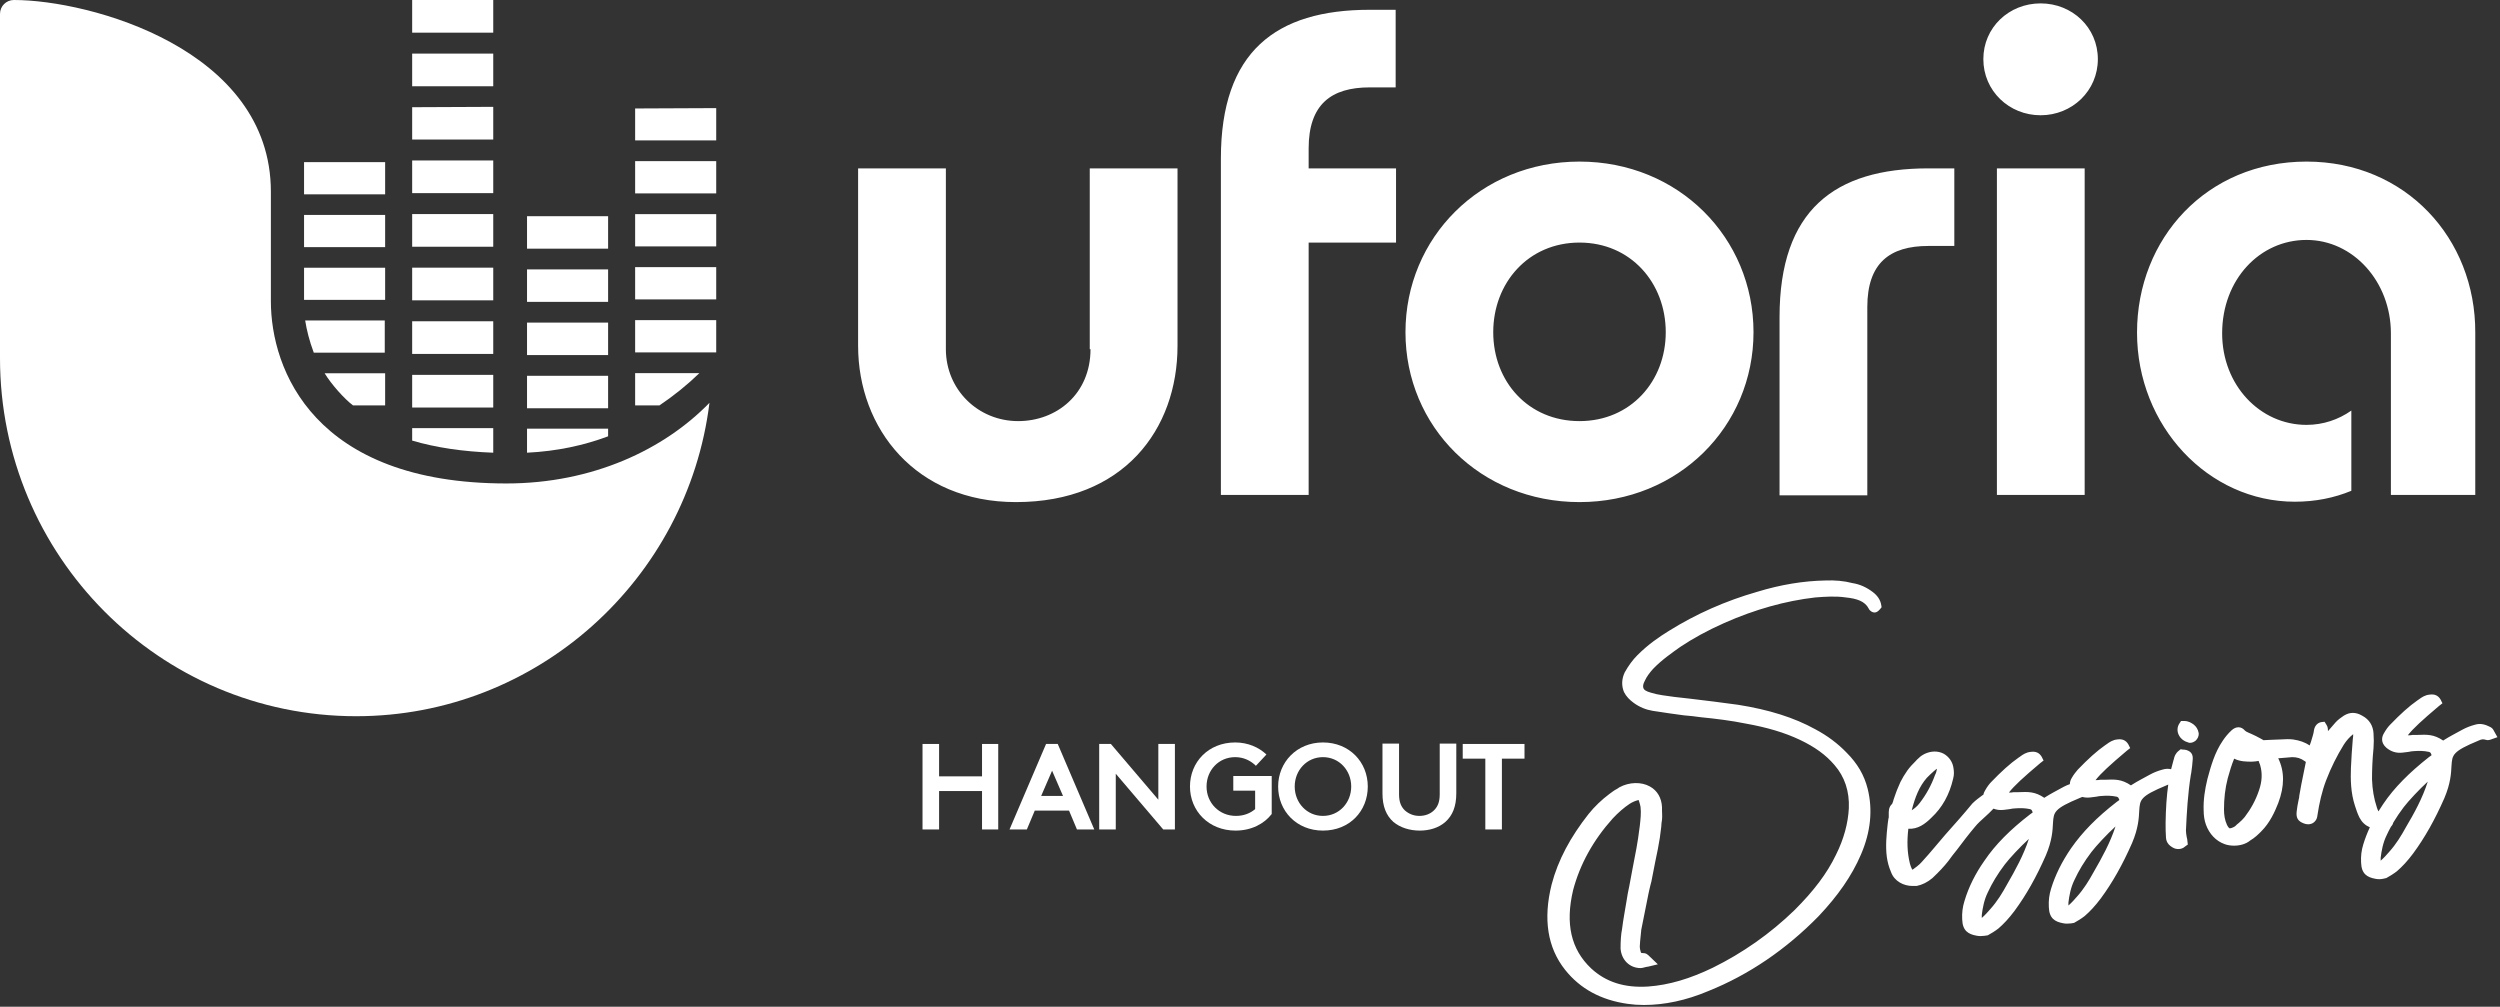
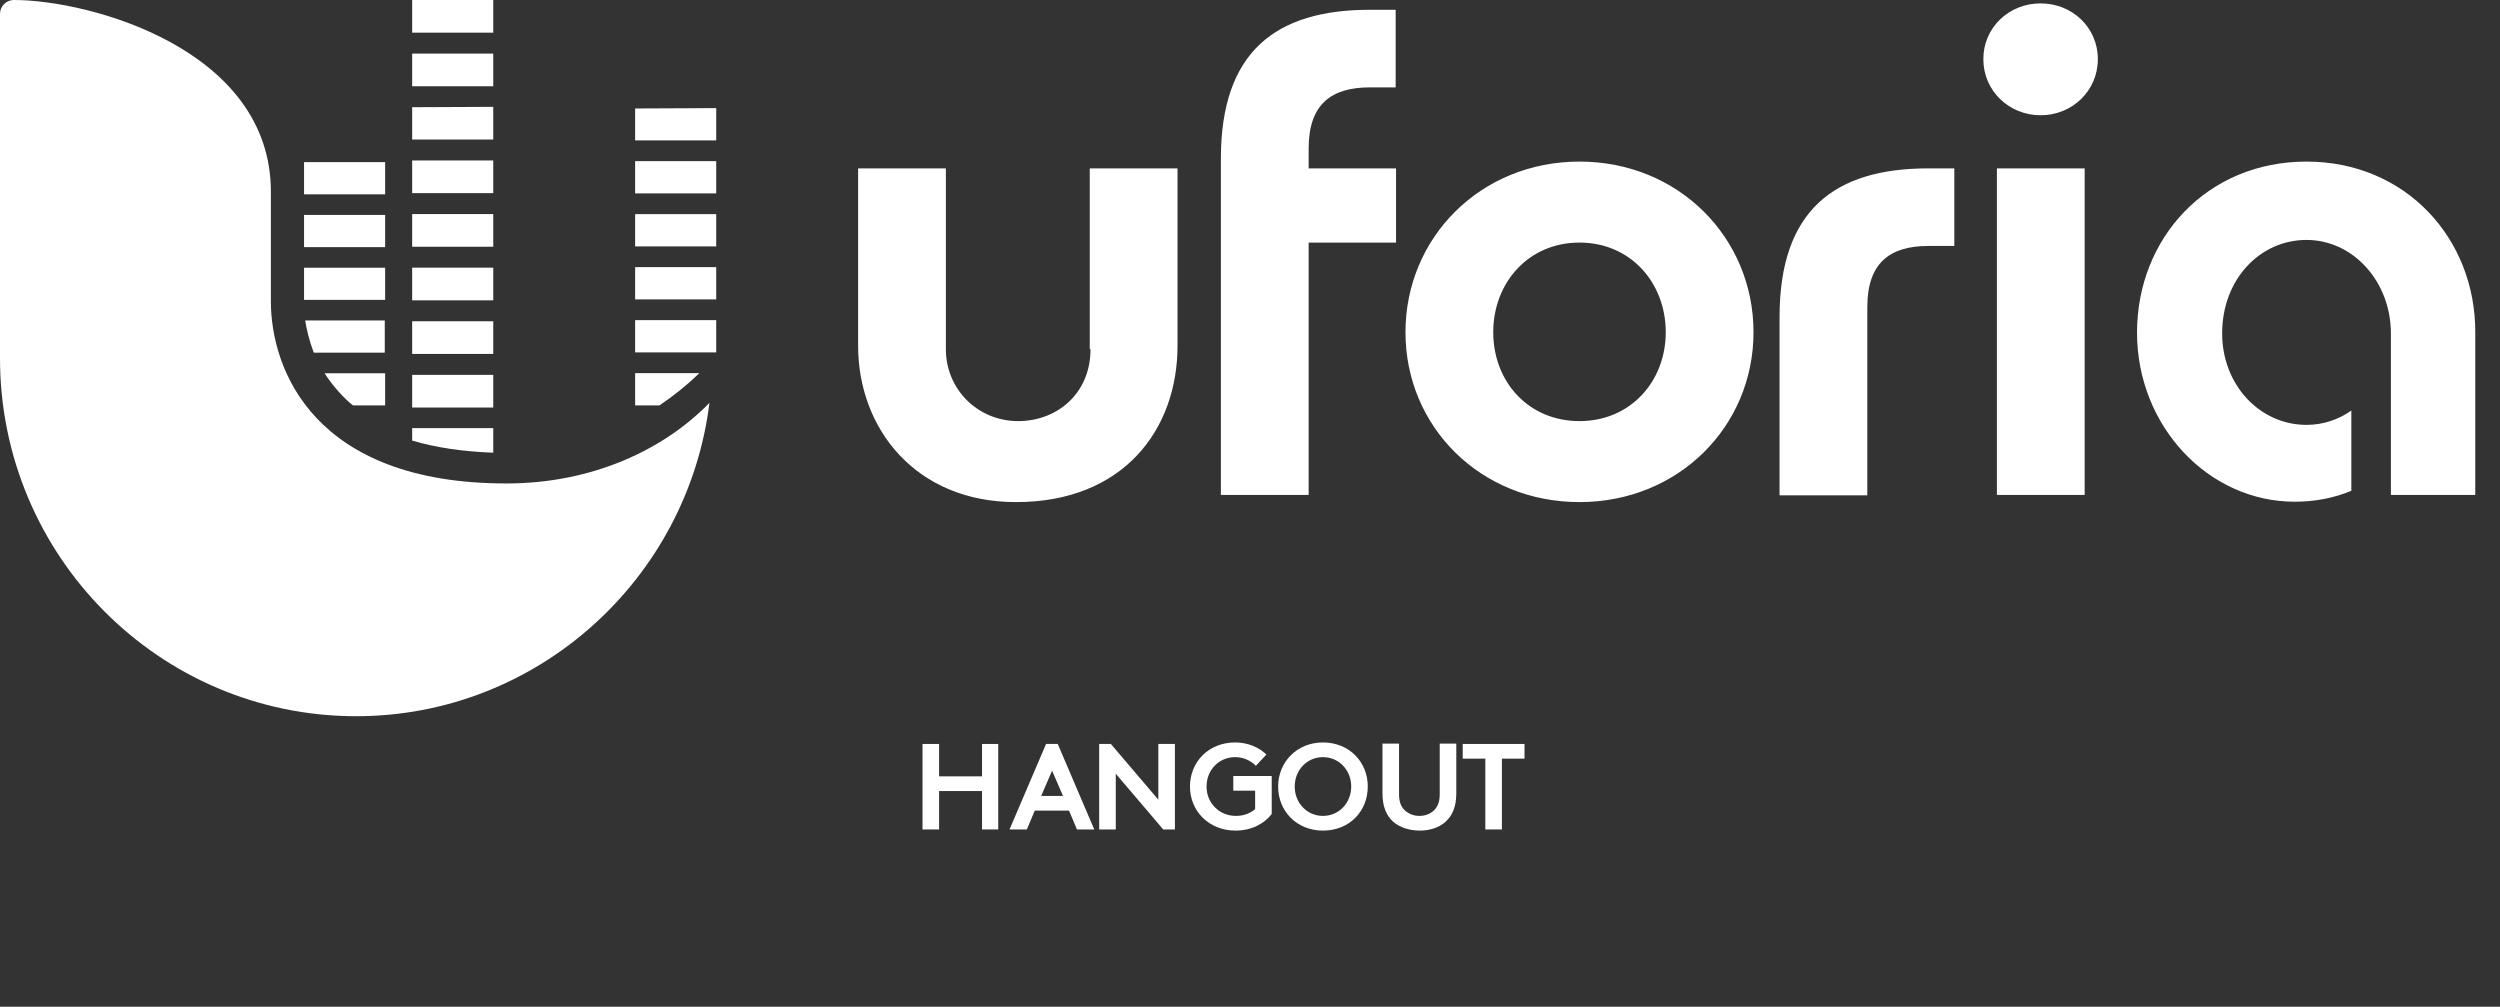
<svg xmlns="http://www.w3.org/2000/svg" width="370px" height="149px" viewBox="0 0 370 149" version="1.1">
  <rect x="0" y="0" width="370" height="149" fill="#333333" stroke="none" />
  <title>logo princiipal-BLACK</title>
  <desc>Created with Sketch.</desc>
  <g id="Page-1" stroke="none" stroke-width="1" fill="none" fill-rule="evenodd">
    <g id="1440_HANGOUT-BANDAMS" transform="translate(-90, -260)" fill="#FFFFFF" fill-rule="nonzero">
      <g id="logo-princiipal-BLACK" transform="translate(89, 259)">
        <g id="Group" transform="translate(0.712, 0)">
          <g id="Group-2" transform="translate(0.288, 0.223)">
            <path d="M48.041,56.016 C49.092,57.728 50.972,59.814 52.244,60.777 L57,60.777 L57,56.016 L48.041,56.016 Z M45.166,48.206 C45.387,49.597 45.774,51.202 46.438,52.967 L56.945,52.967 L56.945,48.206 L45.166,48.206 Z M45,40.397 L45,45.157 L46.493,45.157 L57,45.157 L57,40.397 L45,40.397 Z M45,32.587 L45,37.348 L46.493,37.348 L57,37.348 L57,32.587 C57,32.587 45,32.587 45,32.587 Z M45,24.777 L45,29.538 L46.493,29.538 L57,29.538 L57,24.777 C57,24.777 45,24.777 45,24.777 Z" id="SVGID_1_" />
            <path d="M2.05,0.777 C0.917,0.777 -4.54747351e-13,1.699 -4.54747351e-13,2.838 L-4.54747351e-13,53.777 C-4.54747351e-13,83.017 23.579,106.777 52.716,106.777 C79.478,106.777 101.763,86.543 105,60.395 C98.309,67.285 87.734,72.33 74.946,72.33 C46.457,72.33 40.09,55.459 40.09,45.369 L40.09,29.149 C40.09,8.046 13.273,0.777 2.05,0.777 Z" id="SVGID_9_" />
            <path d="M61,64.136 L61,65.984 C64.484,67.016 68.521,67.614 73,67.777 L73,64.136 L61,64.136 Z M61,56.257 L61,61.093 L62.493,61.093 L73,61.093 L73,56.257 L61,56.257 Z M61,48.324 L61,53.16 L62.493,53.16 L73,53.16 L73,48.324 L61,48.324 Z M61,40.39 L61,45.226 L62.493,45.226 L73,45.226 L73,40.39 L61,40.39 Z M61,32.457 L61,37.293 L62.493,37.293 L73,37.293 L73,32.457 L61,32.457 Z M61,24.523 L61,29.359 L62.493,29.359 L73,29.359 L73,24.523 L61,24.523 Z M61,16.644 L61,21.426 L62.493,21.426 L73,21.426 L73,16.59 L61,16.644 L61,16.644 Z M61,8.711 L61,13.547 L62.493,13.547 L73,13.547 L73,8.711 L61,8.711 Z M61,0.777 L61,5.613 L62.493,5.613 L73,5.613 L73,0.777 L61,0.777 Z" id="SVGID_3_" />
-             <path d="M78,64.218 L78,67.777 C82.424,67.561 86.406,66.698 90,65.35 L90,64.218 L78,64.218 Z M78,56.398 L78,61.198 L79.493,61.198 L90,61.198 L90,56.398 L78,56.398 Z M78,48.524 L78,53.324 L79.493,53.324 L90,53.324 L90,48.524 L78,48.524 Z M78,40.651 L78,45.45 L79.493,45.45 L90,45.45 L90,40.651 L78,40.651 Z M78,37.577 L90,37.577 L90,32.777 L78,32.777 L78,37.577 Z" id="SVGID_5_" />
            <path d="M94,55.996 L94,60.777 L97.594,60.777 C99.751,59.326 101.742,57.715 103.512,55.996 L94,55.996 Z M94,48.152 L94,52.933 L95.493,52.933 L106,52.933 L106,48.152 L94,48.152 Z M94,40.308 L94,45.09 L95.493,45.09 L106,45.09 L106,40.308 L94,40.308 Z M94,32.464 L94,37.246 L95.493,37.246 L106,37.246 L106,32.464 L94,32.464 Z M94,24.621 L94,29.402 L95.493,29.402 L106,29.402 L106,24.621 L94,24.621 Z M94,16.831 L94,21.558 L95.493,21.558 L106,21.558 L106,16.777 L94,16.831 L94,16.831 Z" id="SVGID_7_" />
          </g>
          <g transform="translate(127.288, 1)">
            <path d="M132.519,49.168 C132.519,63.105 121.426,74.31 106.765,74.31 C92.103,74.31 81.01,63.161 81.01,49.168 C81.01,35.176 92.103,23.915 106.765,23.915 C121.426,23.915 132.519,35.176 132.519,49.168 M119.531,49.168 C119.531,41.866 114.346,35.901 106.765,35.901 C99.183,35.901 93.999,41.866 93.999,49.168 C93.999,56.471 99.183,62.324 106.765,62.324 C114.346,62.324 119.531,56.415 119.531,49.168 M34.396,51.677 C34.396,58.311 29.378,62.324 23.692,62.324 C17.727,62.324 12.989,57.642 12.989,51.677 L12.989,24.919 L0,24.919 L0,51.175 C0,63.439 8.529,74.31 23.358,74.31 C39.301,74.31 47.273,63.551 47.273,51.175 L47.273,24.919 L34.284,24.919 L34.284,51.677 L34.396,51.677 Z M53.691,23.469 L53.691,73.251 L66.68,73.251 L66.68,35.901 L79.613,35.901 L79.613,24.919 L66.68,24.919 L66.68,21.964 C66.68,15.442 70.024,12.933 75.71,12.933 L79.557,12.933 L79.557,1.449 L75.71,1.449 C61.83,1.449 53.691,7.637 53.691,23.469 M136.373,46.938 L136.373,73.306 L149.362,73.306 L149.362,45.433 C149.362,38.911 152.707,36.402 158.393,36.402 L162.239,36.402 L162.239,24.919 L158.393,24.919 C144.512,24.919 136.373,31.106 136.373,46.938 M214.365,23.915 C199.593,23.915 189.28,35.287 189.28,49.224 C189.28,63.049 199.816,74.254 212.637,74.254 C215.648,74.254 218.435,73.697 220.999,72.638 L220.999,60.764 C219.104,62.101 216.818,62.882 214.365,62.882 C207.453,62.882 201.878,56.973 201.878,49.336 C201.878,41.364 207.453,35.51 214.365,35.51 C221.278,35.51 226.853,41.698 226.853,49.336 L226.853,73.251 L239.34,73.251 L239.34,49.224 C239.396,35.287 229.027,23.915 214.365,23.915 M168.542,36.402 L168.542,73.251 L181.531,73.251 L181.531,24.919 L168.542,24.919 L168.542,36.402 Z M175.009,0.502 C170.326,0.502 166.535,4.069 166.535,8.752 C166.535,13.435 170.326,17.058 175.009,17.058 C179.691,17.058 183.482,13.435 183.482,8.752 C183.482,4.069 179.691,0.502 175.009,0.502" id="Shape" />
            <polygon id="Path" points="18.341 117.074 11.985 117.074 11.985 122.76 9.533 122.76 9.533 110.106 11.985 110.106 11.985 114.9 18.341 114.9 18.341 110.106 20.738 110.106 20.738 122.76 18.341 122.76" />
            <path d="M22.41,122.76 L27.817,110.106 L29.546,110.106 L34.953,122.76 L32.389,122.76 L31.218,119.973 L26.145,119.973 L24.974,122.76 L22.41,122.76 Z M27.093,117.799 L30.326,117.799 L28.709,114.064 L27.093,117.799 Z" id="Shape" />
            <polygon id="Path" points="35.681 110.106 37.409 110.106 44.433 118.356 44.433 110.106 46.886 110.106 46.886 122.76 45.158 122.76 38.134 114.51 38.134 122.76 35.681 122.76" />
            <path d="M51.569,116.405 C51.569,118.858 53.464,120.754 55.917,120.754 C57.088,120.754 58.035,120.363 58.76,119.75 L58.76,117.019 L55.527,117.019 L55.527,114.844 L61.213,114.844 L61.213,120.475 C60.098,121.924 58.203,122.928 55.861,122.928 C51.903,122.928 49.116,120.029 49.116,116.405 C49.116,112.782 51.848,109.883 55.806,109.883 C57.701,109.883 59.318,110.608 60.433,111.667 L58.872,113.339 C58.091,112.559 57.032,112.057 55.806,112.057 C53.353,112.057 51.569,114.008 51.569,116.405" id="Path" />
            <path d="M68.798,109.883 C72.7,109.883 75.432,112.782 75.432,116.405 C75.432,120.029 72.756,122.928 68.798,122.928 C64.896,122.928 62.164,120.029 62.164,116.405 C62.164,112.838 64.896,109.883 68.798,109.883 M68.798,120.754 C71.195,120.754 72.979,118.802 72.979,116.405 C72.979,114.008 71.195,112.057 68.798,112.057 C66.401,112.057 64.617,114.008 64.617,116.405 C64.617,118.802 66.401,120.754 68.798,120.754" id="Shape" />
            <path d="M79.222,121.645 C78.163,120.698 77.606,119.36 77.606,117.409 L77.606,110.05 L80.059,110.05 L80.059,117.576 C80.059,118.747 80.393,119.416 80.895,119.917 C81.452,120.419 82.177,120.754 83.069,120.754 C83.905,120.754 84.686,120.475 85.243,119.917 C85.745,119.416 86.079,118.747 86.079,117.576 L86.079,110.05 L88.532,110.05 L88.532,117.409 C88.532,119.36 87.975,120.698 86.915,121.645 C85.912,122.537 84.518,122.928 83.125,122.928 C81.62,122.928 80.226,122.482 79.222,121.645" id="Path" />
            <polygon id="Path" points="98.626 110.106 98.626 112.28 95.281 112.28 95.281 122.76 92.828 122.76 92.828 112.28 89.483 112.28 89.483 110.106" />
-             <path d="M147.184,86.302 C148.243,86.47 149.247,86.915 150.195,87.64 C150.863,88.142 151.309,88.811 151.421,89.536 L151.477,89.87 L151.254,90.149 C151.155,90.248 150.923,90.567 150.56,90.637 L150.417,90.65 C150.139,90.65 149.86,90.483 149.637,90.205 L149.581,90.093 C149.024,88.978 147.797,88.588 146.181,88.421 C144.676,88.198 143.115,88.309 141.665,88.421 C137.261,88.922 132.69,90.205 128.175,92.211 C125.666,93.326 123.548,94.497 121.708,95.723 C120.537,96.56 118.977,97.619 117.639,99.012 C117.137,99.57 116.691,100.183 116.468,100.685 C116.189,101.187 115.966,101.856 116.524,102.19 C116.691,102.301 116.97,102.413 117.36,102.524 C118.419,102.859 119.59,102.97 120.76,103.138 L123.213,103.416 C125.499,103.695 127.896,103.974 130.237,104.308 C134.809,105.033 138.544,106.204 141.665,107.932 C143.449,108.88 145.01,110.05 146.292,111.388 C147.909,113.005 148.912,114.733 149.414,116.74 C150.195,119.862 149.86,123.151 148.411,126.495 C147.073,129.617 145.01,132.572 142.167,135.582 C137.317,140.544 131.798,144.279 125.833,146.676 C122.544,148.069 119.311,148.738 116.301,148.738 C115.465,148.738 114.684,148.682 113.904,148.571 C109.946,148.014 106.88,146.341 104.65,143.554 C102.03,140.265 101.361,136.028 102.643,130.899 C103.591,127.276 105.43,123.875 108.106,120.475 C108.998,119.36 110.057,118.356 111.172,117.52 C111.562,117.242 111.897,116.963 112.343,116.74 L112.677,116.517 C114.127,115.736 115.91,115.681 117.193,116.405 C118.308,117.019 118.921,118.133 118.977,119.471 L118.977,119.917 C118.977,120.363 119.032,120.809 118.977,121.311 C118.921,121.701 118.865,122.036 118.865,122.37 C118.754,123.429 118.586,124.544 118.363,125.659 C118.252,126.272 118.085,126.941 117.973,127.555 C117.806,128.335 117.694,129.06 117.527,129.84 C117.471,130.23 117.36,130.676 117.248,131.067 C117.137,131.457 117.081,131.847 116.97,132.293 L116.747,133.408 C116.468,134.802 116.189,136.195 115.91,137.589 C115.855,138.146 115.799,138.704 115.743,139.261 C115.743,139.54 115.687,139.819 115.687,140.098 C115.687,140.321 115.743,140.599 115.799,140.766 C115.855,141.045 115.91,141.045 116.022,141.045 C116.635,141.045 116.802,141.212 117.193,141.603 L118.363,142.718 L116.97,143.052 C116.858,143.052 116.747,143.108 116.635,143.108 C116.356,143.164 116.078,143.275 115.799,143.275 C114.182,143.275 112.956,142.049 112.844,140.376 C112.844,139.261 112.9,138.314 113.067,137.477 C113.235,136.084 113.513,134.69 113.736,133.296 C113.848,132.572 113.959,131.903 114.127,131.178 L114.628,128.502 L114.628,128.502 C115.019,126.551 115.409,124.544 115.632,122.649 L115.687,122.259 C115.799,121.255 115.91,120.308 115.799,119.416 C115.757,119.165 115.684,118.914 115.603,118.663 L115.52,118.412 L115.465,118.412 L115.465,118.412 C115.019,118.524 114.628,118.691 114.182,118.97 C113.346,119.527 112.51,120.252 111.674,121.144 C108.775,124.377 106.824,127.945 105.82,131.736 C104.65,136.697 105.486,140.488 108.496,143.331 C110.67,145.338 113.402,146.23 116.914,146.007 C120.036,145.784 123.158,144.836 126.502,143.219 C130.906,141.045 134.976,138.202 138.599,134.69 C141.442,131.847 143.393,129.283 144.731,126.495 C145.902,124.154 146.515,121.813 146.627,119.639 C146.738,117.13 146.014,114.956 144.508,113.228 C143.226,111.723 141.61,110.552 139.38,109.493 C137.15,108.434 134.53,107.653 131.408,107.096 C129.234,106.65 126.948,106.371 124.718,106.148 C123.882,106.036 123.046,105.925 122.21,105.869 C120.872,105.702 119.422,105.479 117.583,105.2 C116.579,105.033 115.632,104.643 114.796,104.03 C114.182,103.584 113.681,103.082 113.346,102.413 C112.956,101.465 113.012,100.462 113.458,99.514 C114.015,98.511 114.628,97.675 115.353,96.95 C116.914,95.389 118.531,94.274 119.98,93.382 C123.994,90.873 128.398,88.922 133.08,87.584 C136.537,86.525 139.937,85.968 143.17,85.912 C144.564,85.856 145.902,85.968 147.184,86.302 Z M187.991,110.162 L188.269,110.719 L187.768,111.109 C185.259,113.228 183.921,114.454 183.141,115.458 C183.364,115.458 183.642,115.458 183.865,115.402 L184.534,115.402 C185.984,115.346 186.987,115.29 188.381,116.238 C188.437,116.182 188.492,116.182 188.548,116.127 C189.328,115.625 190.22,115.179 191.224,114.621 C191.837,114.287 192.45,114.064 193.063,113.897 C193.524,113.753 193.939,113.758 194.326,113.842 C194.432,113.387 194.55,112.941 194.68,112.503 L194.736,112.336 C194.792,112.001 194.959,111.5 195.461,111.109 L195.739,110.886 L196.074,110.942 C196.185,110.942 196.408,110.942 196.575,110.998 C197.3,111.221 197.579,111.667 197.523,112.392 C197.467,113.061 197.412,113.729 197.3,114.398 L197.244,114.677 C196.798,117.465 196.631,120.363 196.52,122.928 C196.52,123.206 196.575,123.541 196.631,123.875 C196.687,124.098 196.743,124.321 196.743,124.544 L196.798,124.99 L196.408,125.269 C196.13,125.548 195.739,125.659 195.405,125.659 C195.126,125.659 194.847,125.603 194.569,125.436 C194.29,125.269 193.621,124.879 193.565,123.987 C193.509,123.262 193.509,122.537 193.509,121.757 C193.541,119.643 193.662,117.797 193.902,116.118 C193.816,116.148 193.723,116.187 193.621,116.238 C189.719,117.855 189.719,118.356 189.607,119.973 C189.551,121.032 189.496,122.537 188.548,124.767 C187.154,127.945 185.649,130.621 183.921,132.962 C183.085,134.077 182.304,134.913 181.524,135.582 C181.022,135.972 180.465,136.307 179.963,136.586 C179.74,136.641 179.35,136.697 178.96,136.697 C178.792,136.697 178.569,136.697 178.346,136.641 C177.12,136.418 176.284,135.917 176.228,134.244 C176.172,133.296 176.284,132.405 176.563,131.513 C177.176,129.506 178.179,127.499 179.517,125.548 C181.189,123.151 183.308,120.977 186.262,118.691 L186.653,118.412 C186.653,118.356 186.653,118.301 186.597,118.245 C186.541,118.022 186.43,117.966 186.262,117.91 C185.482,117.743 184.757,117.743 184.088,117.799 C183.81,117.799 183.531,117.855 183.252,117.91 C182.973,117.966 182.695,117.966 182.36,118.022 C181.935,118.072 181.544,118.043 181.181,117.947 C181.082,117.974 180.975,118.018 180.855,118.078 C176.953,119.694 176.953,120.196 176.841,121.813 C176.786,122.872 176.73,124.377 175.782,126.607 C174.388,129.784 172.883,132.46 171.155,134.802 C170.319,135.917 169.538,136.753 168.758,137.422 C168.256,137.812 167.699,138.146 167.197,138.425 C166.863,138.481 166.528,138.537 166.138,138.537 C165.971,138.537 165.748,138.537 165.525,138.481 C164.298,138.258 163.462,137.756 163.406,136.084 C163.351,135.136 163.462,134.244 163.741,133.352 C164.354,131.29 165.358,129.283 166.695,127.387 C168.312,124.99 170.542,122.76 173.441,120.531 L173.831,120.252 C173.831,120.196 173.831,120.14 173.775,120.085 C173.719,119.862 173.608,119.806 173.441,119.75 C172.66,119.583 171.936,119.583 171.267,119.639 C170.988,119.639 170.709,119.694 170.43,119.75 C170.152,119.806 169.873,119.806 169.538,119.862 C168.984,119.927 168.487,119.858 168.036,119.679 C167.618,120.13 167.172,120.539 166.751,120.921 C166.194,121.422 165.692,121.868 165.246,122.426 C164.354,123.485 163.462,124.656 162.626,125.771 C162.18,126.328 161.734,126.886 161.344,127.443 C160.731,128.224 160.006,129.004 159.002,129.952 C158.278,130.565 157.497,130.955 156.661,131.122 L156.048,131.122 L156.048,131.122 C154.766,131.122 153.372,130.453 152.87,129.06 C152.536,128.279 152.369,127.61 152.257,126.886 C152.034,125.213 152.201,123.597 152.369,122.036 L152.424,121.59 C152.424,121.478 152.48,121.367 152.48,121.2 L152.536,120.977 L152.536,120.531 C152.536,120.14 152.48,119.471 153.038,118.97 C153.149,118.747 153.205,118.524 153.261,118.301 C153.372,117.966 153.484,117.687 153.595,117.353 C153.762,116.851 154.041,116.294 154.264,115.736 C154.543,115.179 154.877,114.621 155.267,114.064 C155.658,113.507 156.104,113.061 156.494,112.67 C156.661,112.503 156.773,112.336 156.94,112.224 C157.274,111.89 157.553,111.723 157.776,111.611 C158.779,111.109 159.839,111.109 160.675,111.555 C161.455,112.001 162.013,112.782 162.124,113.729 C162.18,114.12 162.236,114.621 162.068,115.235 C161.511,117.632 160.452,119.527 158.835,121.032 C157.943,121.924 156.828,122.76 155.435,122.649 C155.212,124.544 155.267,126.161 155.658,127.778 C155.713,128.001 155.825,128.335 155.936,128.558 C155.992,128.614 155.992,128.67 156.048,128.725 C156.494,128.391 156.996,128.056 157.386,127.61 C158.055,126.886 158.724,126.105 159.337,125.38 C159.839,124.767 160.396,124.154 160.898,123.541 C162.291,121.98 163.629,120.475 164.912,118.914 C165.413,118.412 165.971,118.022 166.417,117.687 L166.543,117.615 C166.593,117.353 166.704,117.128 166.807,116.963 C167.086,116.461 167.42,116.015 167.699,115.736 C169.204,114.175 170.486,113.005 171.768,112.113 L171.936,112.001 C172.382,111.667 172.883,111.332 173.552,111.277 C174.333,111.165 174.834,111.444 175.169,112.001 L175.448,112.559 L174.946,112.949 C172.437,115.067 171.099,116.294 170.319,117.297 C170.542,117.297 170.821,117.297 171.044,117.242 L171.713,117.242 C173.162,117.186 174.165,117.13 175.559,118.078 C175.615,118.022 175.671,118.022 175.726,117.966 C176.507,117.465 177.399,117.019 178.402,116.461 C178.714,116.291 179.025,116.164 179.337,116.051 C179.339,115.673 179.491,115.344 179.629,115.123 C179.907,114.621 180.242,114.231 180.521,113.897 C182.026,112.336 183.308,111.165 184.59,110.273 L184.757,110.162 C185.203,109.827 185.705,109.493 186.374,109.437 C187.154,109.326 187.656,109.604 187.991,110.162 Z M173.274,124.154 C171.991,125.325 170.43,126.997 169.706,127.945 C168.647,129.338 167.81,130.732 167.197,132.07 C166.64,133.185 166.417,134.467 166.305,135.415 L166.305,135.861 L166.305,135.861 L166.361,135.805 C166.807,135.415 167.197,134.969 167.587,134.523 C168.591,133.408 169.371,132.126 170.04,130.899 C171.267,128.781 172.493,126.551 173.274,124.154 Z M186.095,122.314 C184.813,123.485 183.252,125.158 182.527,126.105 C181.468,127.499 180.632,128.893 180.019,130.23 C179.461,131.345 179.238,132.628 179.127,133.575 L179.127,134.021 L179.127,134.021 L179.183,133.965 C179.629,133.575 180.019,133.129 180.409,132.683 C181.412,131.568 182.193,130.286 182.862,129.06 C184.088,126.941 185.315,124.712 186.095,122.314 Z M234.204,103.528 L234.483,104.085 L233.981,104.476 C231.473,106.594 230.135,107.82 229.354,108.824 C229.577,108.824 229.856,108.824 230.079,108.768 L230.748,108.768 C232.197,108.712 233.201,108.657 234.595,109.604 C234.65,109.549 234.706,109.549 234.762,109.493 C235.542,108.991 236.434,108.545 237.438,107.988 C238.051,107.653 238.664,107.43 239.277,107.263 C240.169,106.984 240.894,107.263 241.563,107.597 C241.897,107.765 242.009,107.988 242.12,108.211 L242.622,109.103 L241.674,109.437 C241.507,109.493 241.228,109.604 240.894,109.493 C240.559,109.381 240.281,109.381 239.835,109.604 C235.932,111.221 235.932,111.723 235.821,113.339 C235.765,114.398 235.709,115.904 234.762,118.133 C233.368,121.311 231.863,123.987 230.135,126.328 C229.299,127.443 228.518,128.279 227.738,128.948 C227.236,129.338 226.679,129.673 226.177,129.952 C225.898,130.007 225.564,130.119 225.173,130.119 C225.006,130.119 224.783,130.119 224.56,130.063 C223.334,129.84 222.498,129.338 222.442,127.666 C222.386,126.718 222.498,125.826 222.776,124.935 C223.03,124.103 223.352,123.271 223.736,122.443 C223.065,122.153 222.563,121.689 222.219,121.032 C221.94,120.475 221.717,119.862 221.55,119.304 C220.881,117.297 220.881,115.235 220.937,113.674 C220.992,112.224 221.104,110.775 221.215,109.381 C221.271,109.103 221.271,108.88 221.271,108.657 C220.714,109.103 220.268,109.604 219.877,110.217 C218.874,111.834 217.982,113.618 217.257,115.513 C216.644,117.13 216.254,118.858 215.975,120.698 C215.919,121.311 215.585,121.645 215.306,121.813 C215.028,121.98 214.582,122.091 213.968,121.868 C213.076,121.534 212.798,121.032 212.909,120.085 C212.965,119.527 213.076,118.97 213.188,118.412 C213.244,118.189 213.299,117.966 213.299,117.743 L213.578,116.182 C213.802,115.064 214.025,113.921 214.266,112.77 L214.136,112.67 C213.522,112.224 212.965,112.057 212.24,112.057 L211.571,112.113 C211.125,112.169 210.679,112.169 210.178,112.224 C211.125,114.175 211.125,116.35 210.178,118.858 C209.676,120.14 208.951,121.757 207.669,123.039 C207.223,123.485 206.721,123.987 206.052,124.377 C205.383,124.935 204.491,125.158 203.655,125.158 C203.209,125.158 202.708,125.102 202.262,124.935 C200.979,124.489 199.976,123.429 199.474,122.036 C199.251,121.422 199.14,120.698 199.14,119.917 C199.084,118.412 199.307,116.907 199.697,115.29 C200.199,113.451 200.756,111.388 201.983,109.604 C202.317,109.103 202.763,108.545 203.321,108.043 C204.324,107.207 205.049,107.876 205.216,108.099 C205.328,108.211 205.495,108.322 205.774,108.434 C205.885,108.489 205.997,108.545 206.164,108.601 C206.666,108.824 207.112,109.047 207.613,109.326 L208.004,109.549 C208.338,109.549 208.728,109.493 209.118,109.493 C209.62,109.493 210.066,109.437 210.568,109.437 C211.237,109.381 211.85,109.381 212.352,109.437 C213.324,109.571 214.155,109.867 214.833,110.324 C214.889,110.132 214.953,109.946 215.028,109.772 C215.195,109.158 215.418,108.601 215.474,108.043 C215.585,107.43 215.975,106.984 216.533,106.873 L217.034,106.817 L217.313,107.263 C217.536,107.597 217.536,107.932 217.536,108.211 C217.871,107.82 218.261,107.374 218.651,106.928 C219.041,106.482 219.487,106.204 219.877,105.925 C220.769,105.368 221.661,105.368 222.609,105.925 C223.668,106.482 224.226,107.43 224.281,108.545 C224.337,109.326 224.337,109.994 224.281,110.719 C224.114,112.447 224.058,113.897 224.058,115.346 C224.114,116.851 224.337,118.189 224.783,119.527 C224.82,119.675 224.906,119.871 225.008,120.085 C225.236,119.711 225.477,119.339 225.731,118.97 C227.348,116.573 229.577,114.343 232.476,112.057 L232.866,111.778 C232.866,111.723 232.866,111.667 232.811,111.611 C232.755,111.388 232.643,111.332 232.476,111.277 C231.696,111.109 230.971,111.109 230.302,111.165 C230.023,111.165 229.745,111.221 229.466,111.277 C229.187,111.332 228.908,111.332 228.574,111.388 C227.626,111.5 226.846,111.221 226.177,110.663 C225.229,109.827 225.564,108.935 225.842,108.489 C226.121,107.988 226.456,107.542 226.734,107.263 C228.239,105.702 229.522,104.531 230.804,103.639 L230.971,103.528 C231.417,103.193 231.919,102.859 232.588,102.803 C233.368,102.692 233.87,102.97 234.204,103.528 Z M232.309,115.681 C231.027,116.851 229.466,118.524 228.741,119.471 C228.182,120.208 227.684,120.944 227.249,121.672 L227.18,121.813 C227.122,122.027 227.009,122.213 226.854,122.366 C226.625,122.78 226.419,123.191 226.233,123.597 C225.675,124.712 225.452,125.994 225.341,126.941 L225.341,127.387 L225.341,127.387 L225.396,127.332 C225.842,126.941 226.233,126.495 226.623,126.049 C227.626,124.935 228.407,123.652 229.076,122.426 C230.302,120.363 231.528,118.133 232.309,115.681 Z M203.655,112.28 C203.265,113.228 202.986,114.175 202.708,115.179 C202.317,116.684 202.15,118.189 202.15,119.806 C202.15,120.586 202.262,121.367 202.596,122.091 C202.819,122.537 202.986,122.593 202.986,122.593 C203.042,122.593 203.209,122.593 203.544,122.426 C203.655,122.37 203.767,122.314 203.823,122.259 C203.99,122.091 204.157,121.924 204.324,121.813 C204.659,121.534 204.993,121.2 205.216,120.921 C206.108,119.75 206.833,118.468 207.335,116.963 C207.803,115.61 207.834,114.403 207.519,113.296 L207.446,113.061 L207.39,112.949 C207.335,112.782 207.279,112.67 207.279,112.615 C206.944,112.67 206.61,112.726 206.275,112.726 C205.495,112.726 204.547,112.726 203.655,112.28 Z M159.671,113.785 C159.616,113.785 159.616,113.841 159.56,113.841 L159.225,114.12 C158.835,114.454 158.501,114.789 158.166,115.123 C157.051,116.405 156.438,117.966 155.936,119.917 C156.382,119.639 156.773,119.304 157.107,118.858 C158.055,117.632 158.835,116.238 159.393,114.677 C159.56,114.398 159.616,114.064 159.671,113.785 Z M196.241,106.705 C196.91,106.705 197.3,106.984 197.635,107.207 C198.031,107.504 198.295,107.934 198.388,108.417 L198.415,108.601 C198.415,108.991 198.248,109.326 197.969,109.604 C197.69,109.827 197.412,109.939 197.133,109.939 C197.021,109.939 196.966,109.939 196.854,109.883 C196.241,109.716 195.795,109.381 195.516,108.88 C195.182,108.322 195.182,107.597 195.572,107.04 L195.795,106.705 L196.241,106.705 Z" id="Combined-Shape" />
          </g>
        </g>
      </g>
    </g>
  </g>
</svg>